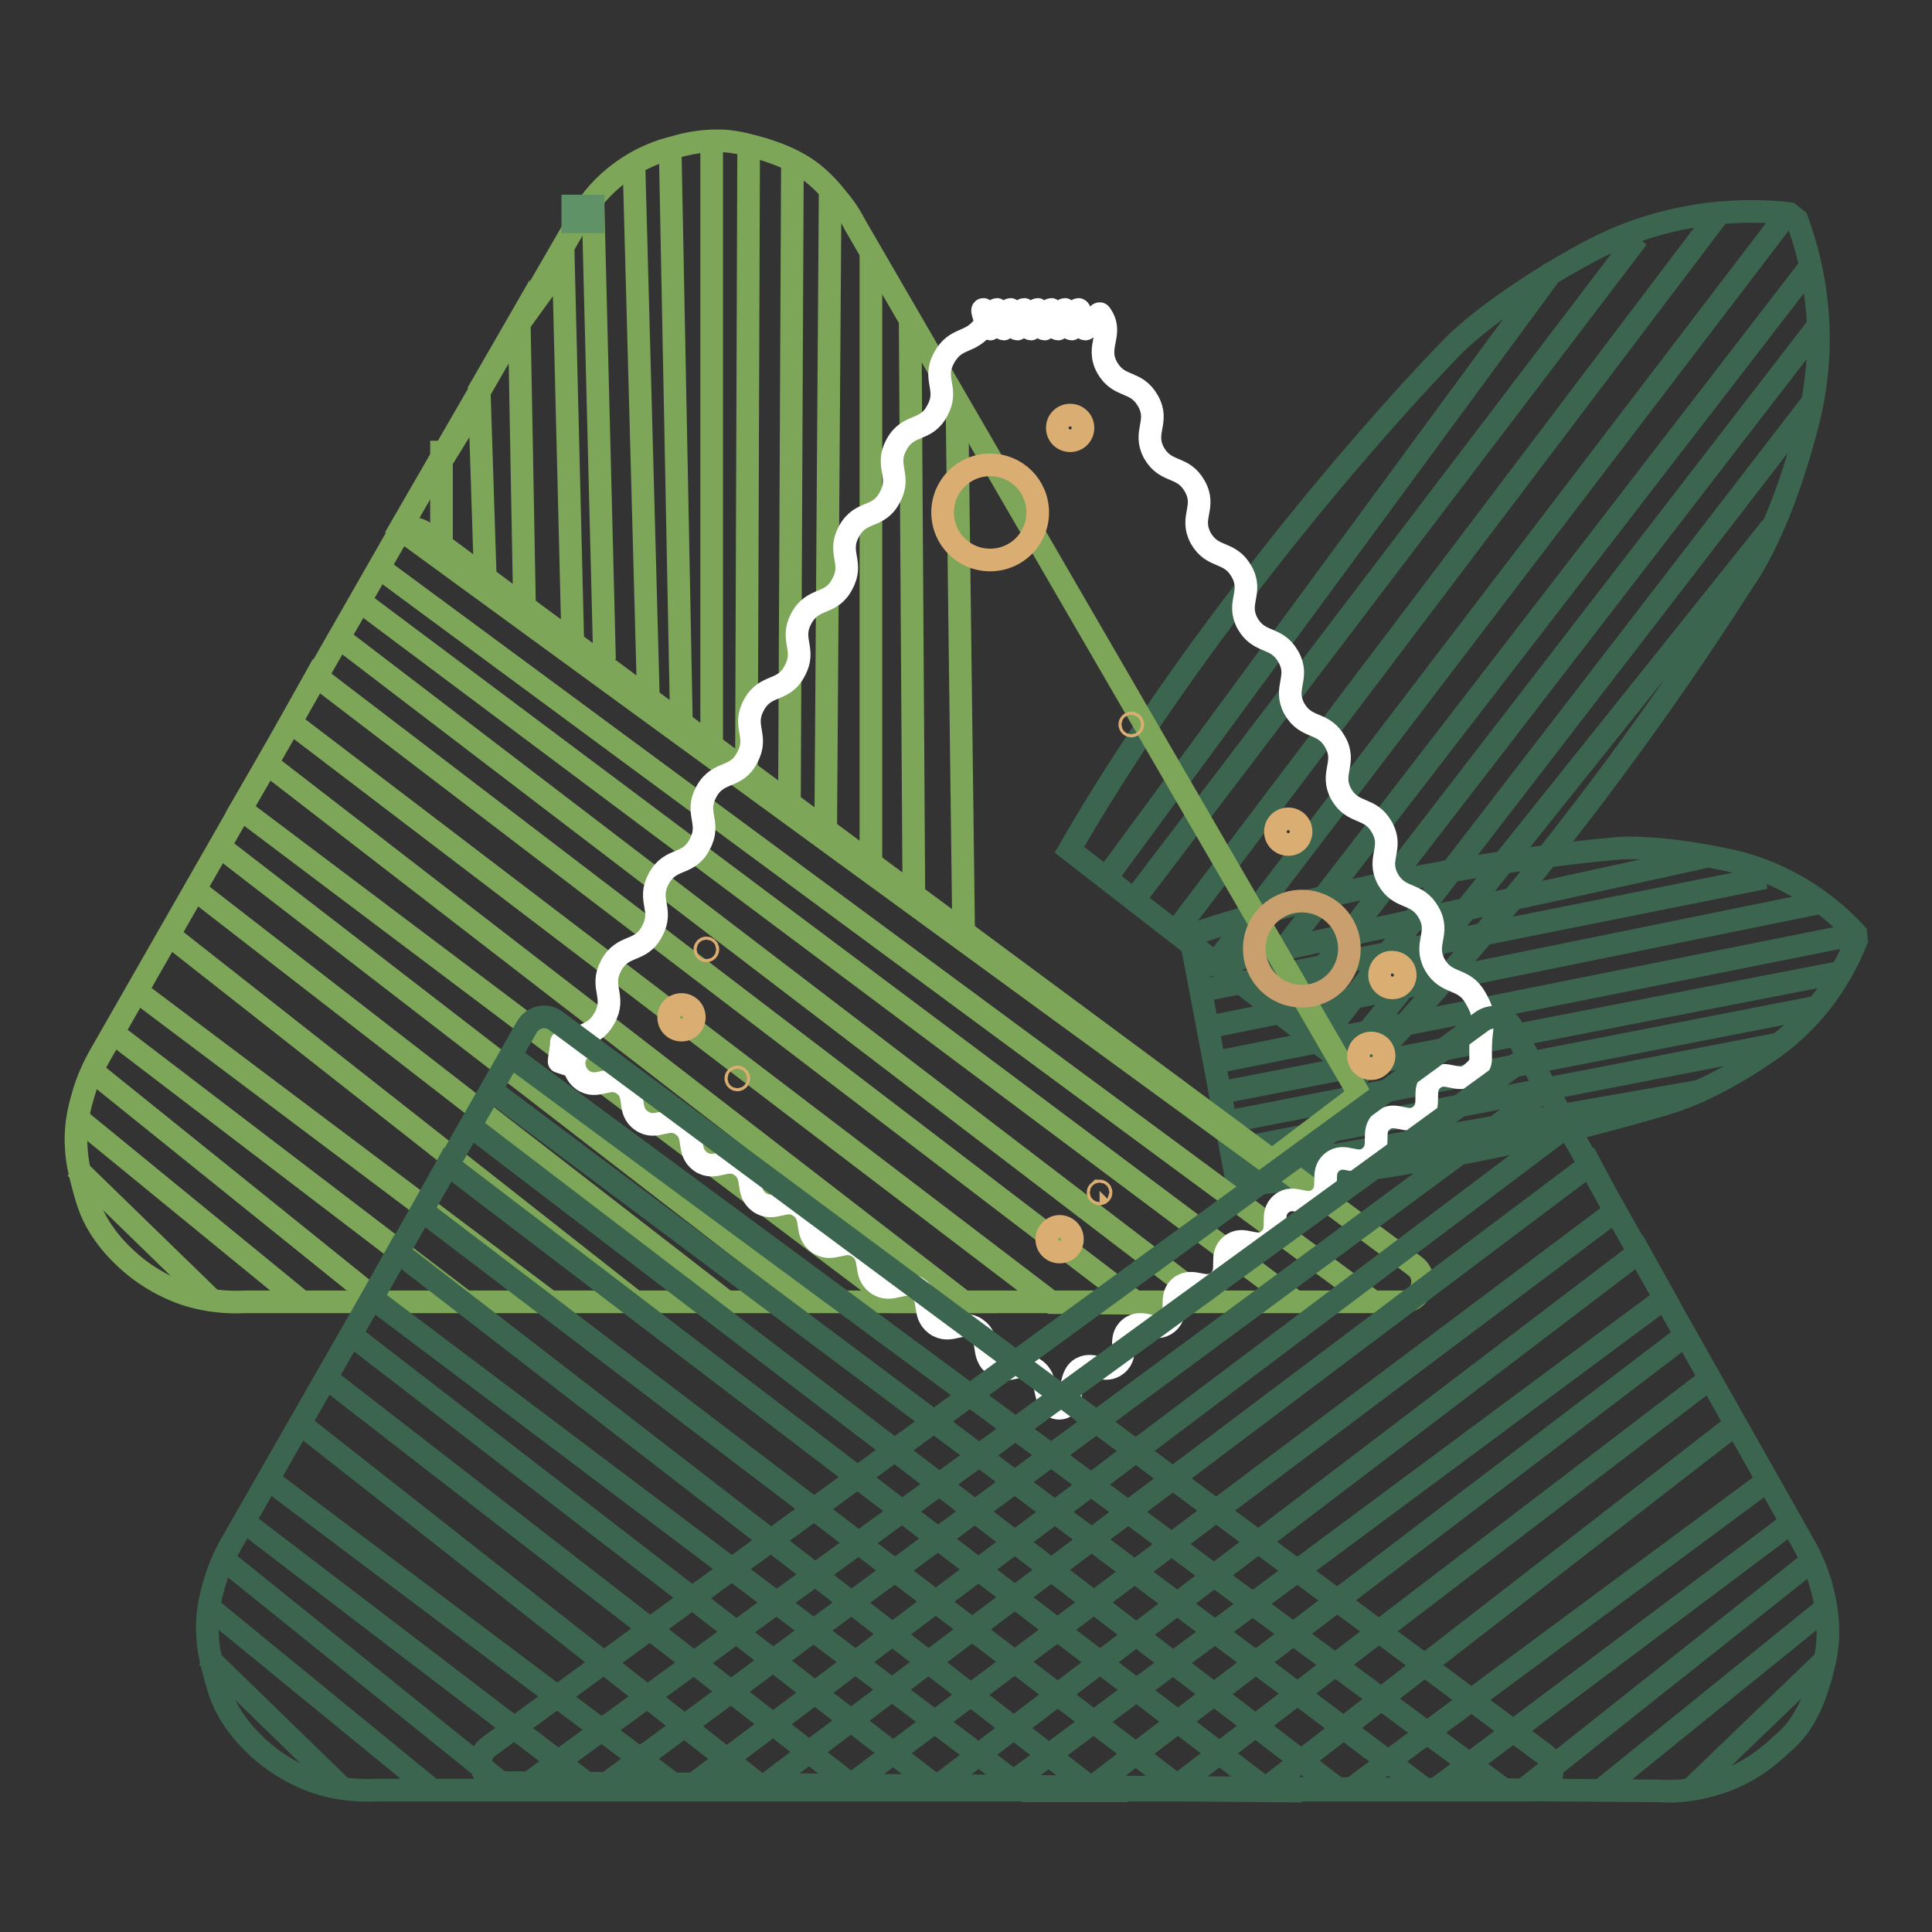
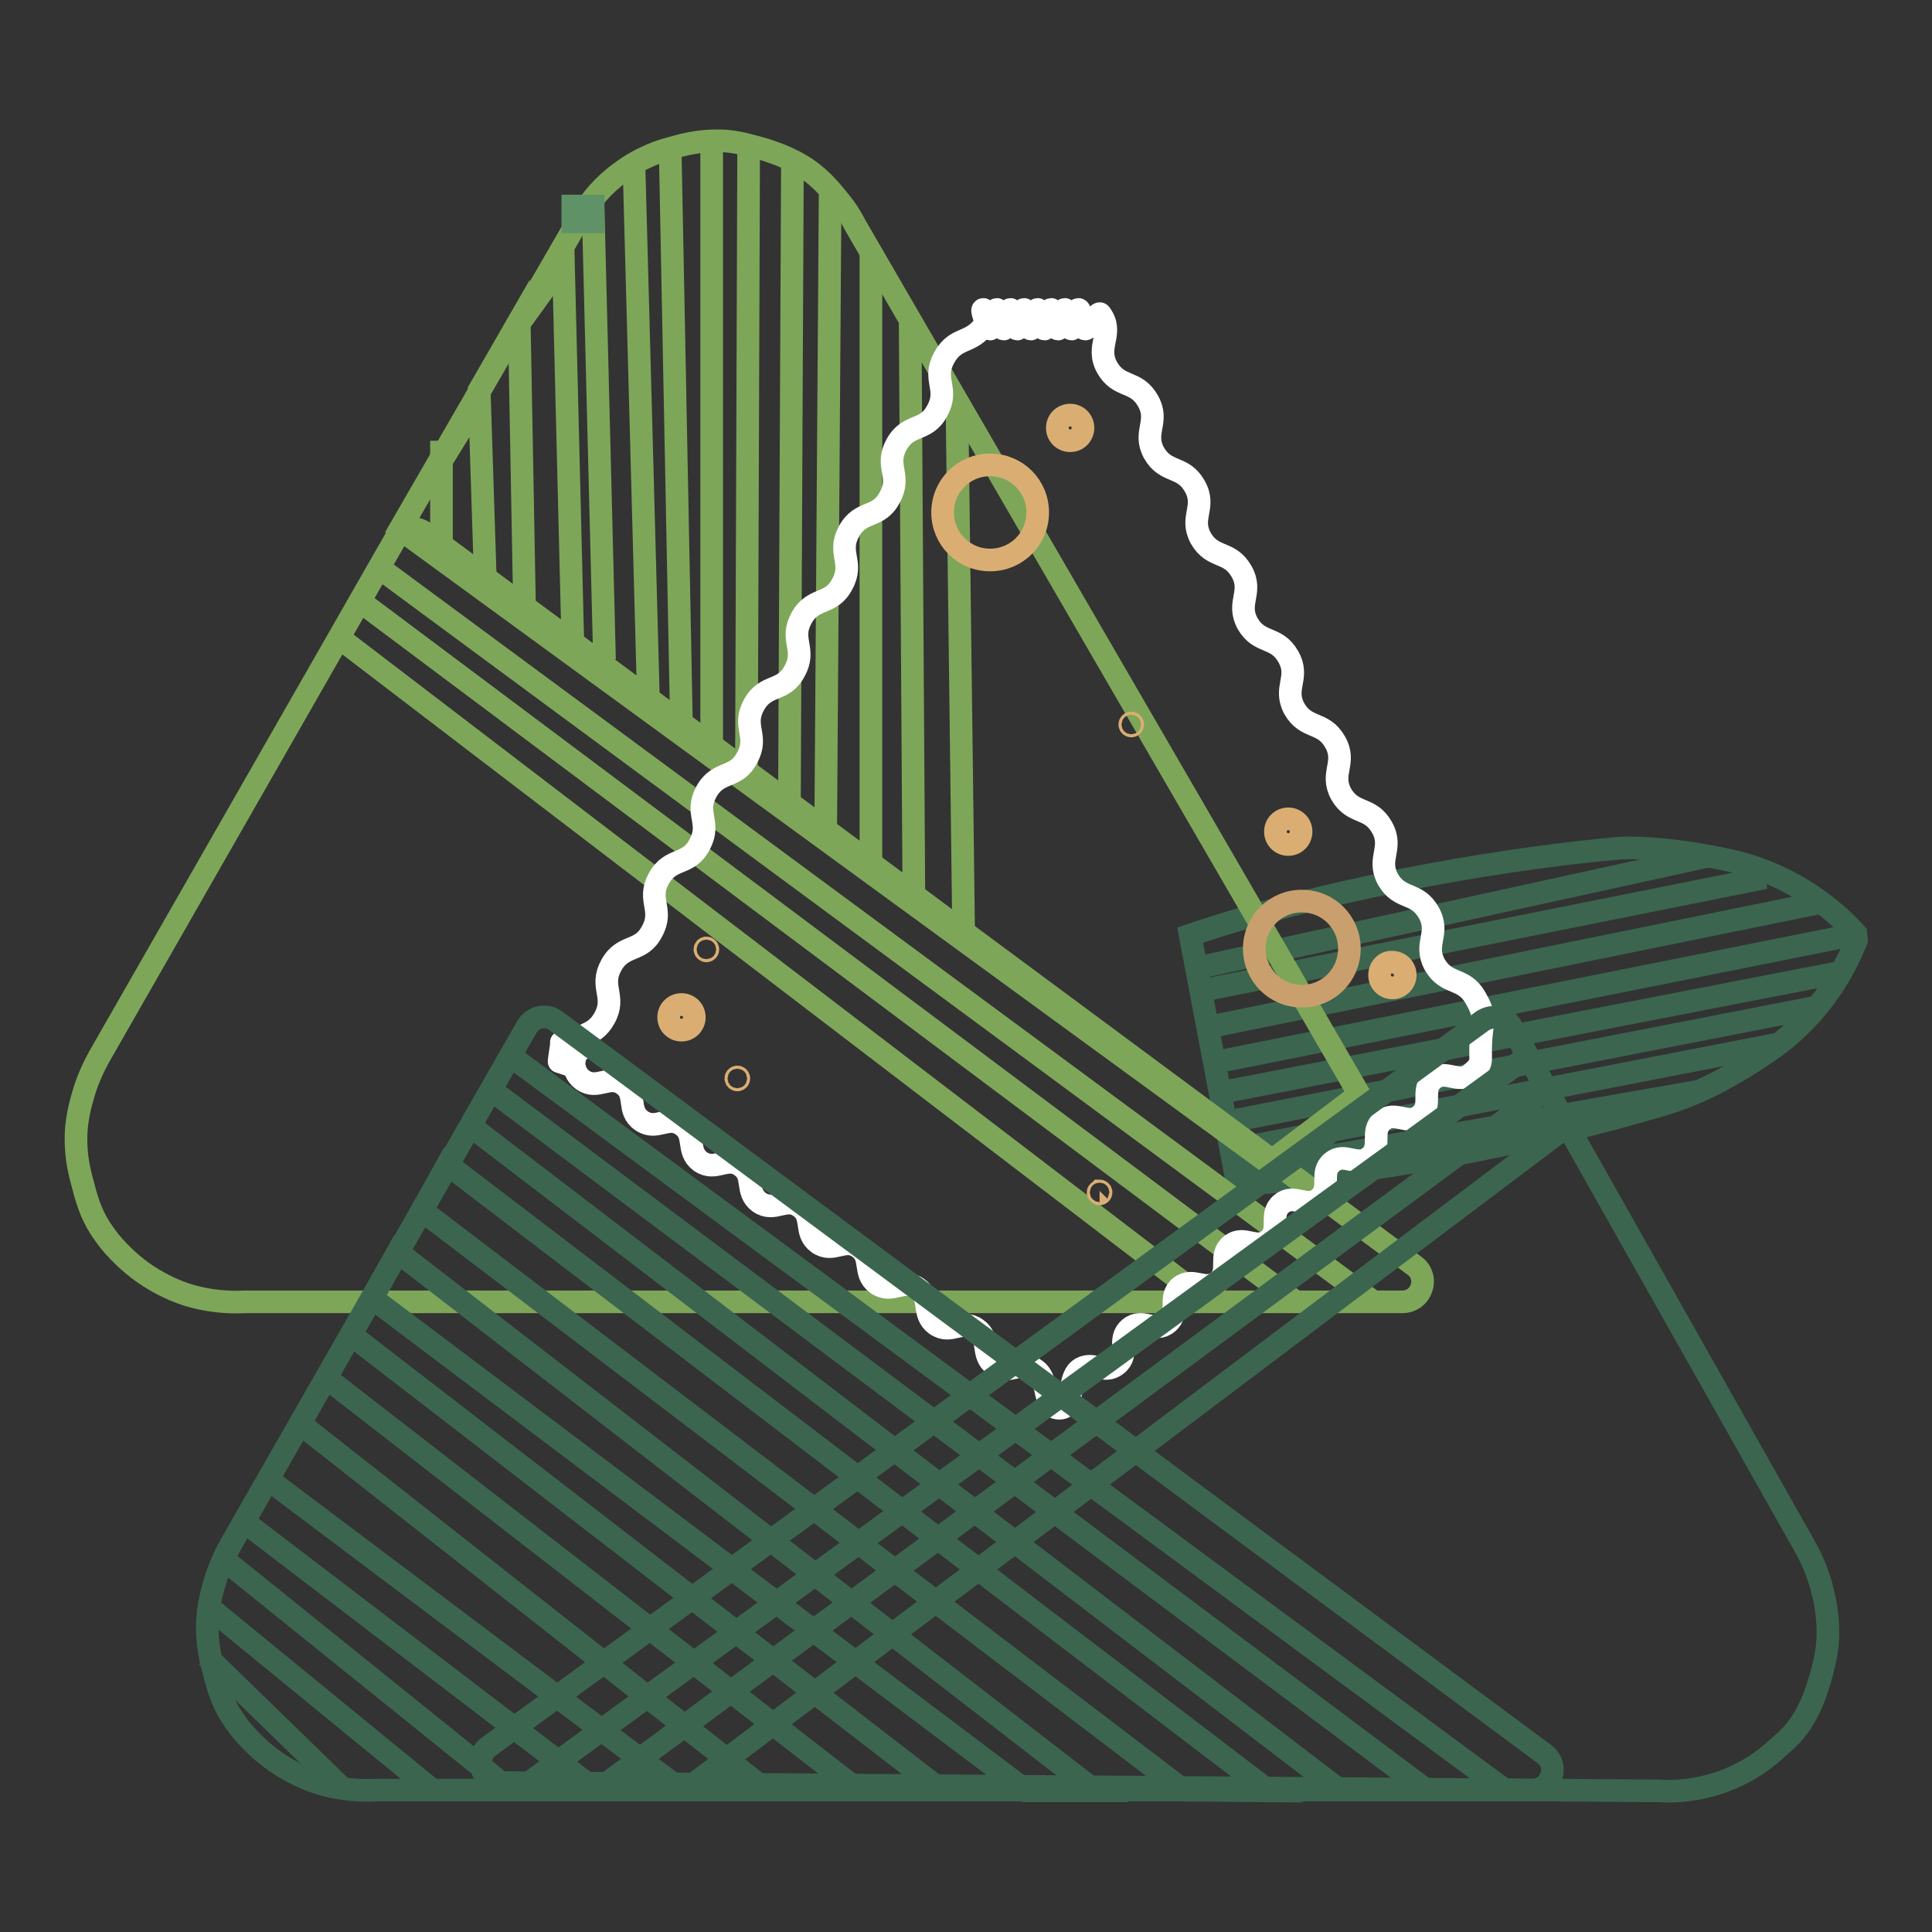
<svg xmlns="http://www.w3.org/2000/svg" version="1.1" x="0px" y="0px" viewBox="0 0 256 256" enable-background="new 0 0 256 256" xml:space="preserve">
  <rect x="0" y="0" width="256" height="256" fill="#333333" stroke="none" />
  <g>
    <path stroke-width="3" fill-opacity="0" stroke="#3b654f" d="M164,157.1c18.6-1.9,37.3-5.1,56.6-10.8l0.3-0.1c3.6-1.1,8.1-3.2,13.6-7c7.4-5.1,10.4-11.9,11.5-14.6 l-0.1-0.9c-2-2.2-7.4-7.5-16.3-9.6c-6.7-1.5-12.3-1.9-15.1-1.7c-12.7,1.1-36.6,4.7-56.8,11.5L164,157.1z M245.9,123.8l-85.1,17  M241.2,119.6L160.6,136 M233.9,116.3l-74.9,15 M226.1,113.5l-67.7,14.8 M244,128.8l-81.9,15.9 M240.9,133.4l-78.5,15.3  M235.8,138.3l-72.2,14 M225.6,144.5l-62,10.9" />
-     <path stroke-width="3" fill-opacity="0" stroke="#3b654f" d="M180.1,142.4c18.3-19.7,35.5-41.2,51.1-65.7l0.3-0.4c2.9-4.6,5.7-11.1,8.1-20.5c3.2-12.7-0.1-22.9-1.5-26.7 l-1-0.8c-4.2-0.5-15.2-1.1-26.8,5.2c-8.7,4.7-15.2,9.7-18,12.6C179.5,59.3,157,86,141.7,112.6L180.1,142.4z M237,28.1L161,127.7  M228,28l-71.6,94.6 M217,31.5l-66.8,87.8 M205.8,35.8l-59.2,80.5 M239.8,35.4l-73.5,95.3 M240.8,43.3l-70.5,91.4 M240,53.5 l-64.8,84.1 M234.7,69.9L178,140.8" />
    <path stroke-width="3" fill-opacity="0" stroke="#7ea659" d="M77.4,28c0.9-1.4,2.4-3.4,4.9-5.2c2.7-2,5.4-2.9,7.1-3.3c3-0.9,5.4-0.9,6.9-0.8c2,0.2,3.5,0.7,5,1.1 c1.8,0.6,3.5,1.2,5.5,2.5c2.2,1.5,3.5,3.2,4.4,4.3c1,1.2,1.7,2.4,2.1,3.2l66.8,115.2l-12,9.1L53,70.1l24.2-41.9" />
    <path stroke-width="3" fill-opacity="0" stroke="#7ea659" d="M74.6,32.5l1.3,52.6l-6.4-4.7l-0.7-37.9l-5.3,9.2l0.8,24.8l-5.8-4.3V58.4 M78.6,27.9l1.5,59.5 M84,21.7 L85.9,92 M88.8,19.7l1.5,76.5 M94.3,19.1v79.7 M99.2,19.7l-0.3,84 M104.6,107.2l0.4-85.5 M110,25.3l-0.6,86.1 M115.4,115.6v-82  M120.6,42.5l0.5,77.3 M127.7,124.7l-0.9-71.4" />
    <path stroke-width="3" fill-opacity="0" stroke="#7ea659" d="M13.1,140.1c-0.6,1.1-1.4,2.7-2,4.7c-0.4,1.4-1.2,3.9-1,7.2c0.1,2.2,0.6,3.9,1,5.4c0.5,1.9,1.1,3.9,2.7,6.1 c0.9,1.3,1.7,2.1,2.4,2.8c1.2,1.2,4,3.7,8.4,5.2c3.1,1,5.9,1.1,7.9,1h153.3c2.6,0,3.7-3.3,1.6-4.8L56.3,70.6 c-1.3-1-3.1-0.6-3.9,0.8L13.1,140.1z M50.2,75.2L182,172.5 M47.2,79.3l124.5,93.2 M160.1,172.5L44.8,84.4" />
-     <path stroke-width="3" fill-opacity="0" stroke="#7ea659" d="M41.9,89.6l108.8,83.1l-11.3-0.1L38.5,95.7L41.9,89.6z M35.4,101.2l92.3,71.3h-9.1l-86.7-65.3L35.4,101.2z  M28.9,112l78.4,60.5 M96.3,172.5l-70.7-54.8 M22.4,123.9l61.8,48.6 M72.9,172.5l-54.8-41.2 M14.9,136.8l46.9,35.8 M50.2,172.5 l-37.5-30.2 M10.3,148.2L40,172.5 M28.1,172.3L10,154.7" />
    <path stroke-width="3" fill-opacity="0" stroke="#fefffe" d="M74.7,139.4c1.6-2.8,3.8-1.6,5.4-4.5c1.6-2.9-0.7-4.1,0.9-7c1.6-2.9,3.9-1.6,5.4-4.5c1.6-2.9-0.7-4.1,0.9-7 c1.6-2.9,3.9-1.6,5.4-4.5c1.6-2.9-0.7-4.1,0.9-7c1.6-2.9,3.9-1.6,5.4-4.5c1.6-2.9-0.7-4.1,0.9-7c1.6-2.9,3.9-1.6,5.4-4.5 c1.6-2.9-0.7-4.1,0.9-7c1.6-2.9,3.9-1.6,5.4-4.5c1.6-2.9-0.7-4.1,0.9-7c1.6-2.9,3.9-1.6,5.4-4.5c1.6-2.9-0.7-4.1,0.9-7 c1.6-2.9,3.9-1.6,5.4-4.5c1.6-2.9-0.7-4.1,0.9-7c1.6-2.9,3.5-1.7,5.4-4.4c0.3-0.4-0.6-2-0.2-2c0.4,0,0.4,2.6,0.9,2.6 c0.4,0,0.4-2.6,0.9-2.6c0.4,0,0.4,2.6,0.9,2.6c0.4,0,0.4-2.6,0.9-2.6c0.4,0,0.4,2.6,0.9,2.6c0.4,0,0.4-2.6,0.9-2.6 c0.4,0,0.4,2.6,0.9,2.6c0.4,0,0.4-2.6,0.9-2.6c0.4,0,0.4,2.6,0.9,2.6c0.4,0,0.4-2.6,0.9-2.6c0.4,0,0.4,2.6,0.9,2.6 c0.4,0,0.4-2.6,0.9-2.6c0.4,0,0.4,2.6,0.9,2.6c0.4,0,0.4-2.6,0.9-2.6c0.4,0,0.4,2.6,0.9,2.6c0.5,0,1.7-2.4,2-2 c1.9,2.6-0.7,4.2,0.9,7.1c1.6,2.8,3.8,1.6,5.4,4.4c1.6,2.8-0.7,4.1,0.8,6.9c1.6,2.8,3.8,1.6,5.4,4.4c1.6,2.8-0.7,4.1,0.8,6.9 c1.6,2.8,3.8,1.6,5.4,4.4c1.6,2.8-0.7,4.1,0.8,6.9c1.6,2.8,3.8,1.6,5.4,4.4c1.6,2.8-0.7,4.1,0.8,6.9c1.6,2.8,3.8,1.6,5.4,4.4 c1.6,2.8-0.7,4.1,0.8,6.9c1.6,2.8,3.8,1.6,5.4,4.4c1.6,2.8-0.7,4.1,0.8,6.9c1.6,2.8,3.8,1.6,5.4,4.4c1.6,2.8-0.7,4.1,0.8,6.9 c1.6,2.8,3.8,1.6,5.4,4.4c1.6,2.8,0.8,3,0.7,6.3c-0.1,2.2,0.4,2.4-1.3,3.8c-1.7,1.4-3.3-0.7-5,0.7c-1.7,1.4,0,3.4-1.7,4.8 c-1.7,1.4-3.3-0.7-5,0.7c-1.7,1.4,0,3.4-1.7,4.8c-1.7,1.4-3.3-0.7-5,0.7c-1.7,1.4,0,3.4-1.7,4.8c-1.7,1.4-3.3-0.7-5,0.7 c-1.7,1.4,0,3.4-1.7,4.8c-1.7,1.4-3.3-0.7-5,0.7c-1.7,1.4,0,3.4-1.7,4.8c-1.7,1.4-3.3-0.6-5,0.7c-1.7,1.4,0,3.4-1.7,4.8 c-1.7,1.4-3.3-0.7-5,0.7c-1.7,1.4,0,3.4-1.7,4.8c-1.7,1.4-3.3-0.6-5,0.7c-1.7,1.4-0.4,5-2.6,5.1c-2.4,0-1.2-3.7-3.2-5.1 c-2-1.4-3.4,0.8-5.4-0.6c-1.9-1.4-0.5-3.5-2.4-4.8c-1.9-1.4-3.4,0.8-5.4-0.6c-1.9-1.4-0.5-3.5-2.4-4.8c-1.9-1.4-3.4,0.8-5.4-0.6 c-1.9-1.4-0.5-3.5-2.4-4.8c-1.9-1.4-3.4,0.8-5.4-0.6c-1.9-1.4-0.5-3.5-2.4-4.8c-1.9-1.4-3.4,0.8-5.4-0.6c-1.9-1.4-0.5-3.5-2.4-4.8 c-1.9-1.4-3.4,0.8-5.4-0.6c-1.9-1.4-0.5-3.5-2.4-4.8c-1.9-1.4-3.4,0.8-5.4-0.6s-0.5-3.5-2.4-4.8c-1.9-1.4-3.4,0.8-5.4-0.6 c-1.9-1.4-0.5-3.4-2.4-4.8c-0.1,0-0.5-0.2-0.4-0.2s-0.4,2.6-0.3,2.6c0.1,0,0.5-2.5,0.6-2.5c0.1,0-0.4,2.6-0.3,2.6 c0.1,0,0.5-2.5,0.6-2.5c0.1,0-0.4,2.6-0.3,2.6c0.1,0,0.5-2.5,0.6-2.5c0.1,0-0.4,2.6-0.3,2.6c0.1,0,0.5-2.5,0.6-2.5 c0.1,0-0.4,2.6-0.3,2.6c0.1,0,0.5-2.5,0.6-2.5c0.1,0-0.4,2.6-0.3,2.6c0.1,0,0.5-2.5,0.6-2.5c0.1,0-0.4,2.6-0.3,2.6 c0.1,0,0.5-2.5,0.6-2.5c0.1,0,0.7,0.2,0.6,0.2C75.8,138.6,74.6,139.5,74.7,139.4L74.7,139.4z" />
    <path stroke-width="3" fill-opacity="0" stroke="#3b654f" d="M239.2,205c0.6,1.1,1.4,2.7,2,4.7c0.4,1.4,1.1,3.9,1,7.3c-0.1,2.2-0.6,3.9-1,5.4c-0.6,1.9-1.2,3.9-2.7,6.1 c-0.9,1.3-1.8,2.1-2.5,2.7c-1.3,1.2-4,3.7-8.4,5.1c-2.5,0.8-5.2,1.2-7.9,1l-153.3-1.1c-2.6,0-3.7-3.3-1.6-4.8l131.6-96.1 c1.3-0.9,3.2-0.6,3.9,0.8L239.2,205z M202.5,139.9L70,236.3 M205.5,143.9L80.4,236.3 M91.9,236.4l115.9-87.3" />
-     <path stroke-width="3" fill-opacity="0" stroke="#3b654f" d="M210.7,154.3l-109.4,82.3l11.3,0l101.4-76.1L210.7,154.3z M217.2,165.9l-92.9,70.7l9.1,0.1l87.2-64.7 L217.2,165.9z M223.5,176.8l-78.8,60 M155.7,236.8l71.1-54.3 M230,188.7l-62.2,48.2 M179.1,237l55.1-40.8 M237.4,201.7l-47.2,35.4  M201.8,237.2l37.8-30 M241.9,213.1L212,237.3 M223.9,237.2l18.2-17.5" />
    <path stroke-width="3" fill-opacity="0" stroke="#3b654f" d="M30.5,204.8c-0.6,1.1-1.4,2.7-2,4.7c-0.4,1.4-1.2,3.9-1,7.2c0.1,2.2,0.6,3.9,1,5.4c0.5,1.9,1.1,3.9,2.7,6.1 c0.9,1.3,1.7,2.1,2.4,2.8c1.2,1.2,4,3.7,8.4,5.2c3.1,1,5.9,1.1,7.9,1H203c2.6,0,3.7-3.3,1.6-4.8L73.7,135.3c-1.3-1-3.1-0.6-3.9,0.8 L30.5,204.8z M67.6,139.9l131.8,97.3 M64.5,144l124.5,93.2 M177.5,237.2L62.2,149.1" />
    <path stroke-width="3" fill-opacity="0" stroke="#3b654f" d="M59.3,154.3l108.8,83l-11.3-0.1L55.9,160.4L59.3,154.3z M52.7,165.9l92.4,71.4H136l-86.7-65.3L52.7,165.9z  M46.3,176.7l78.4,60.5 M113.7,237.2L43,182.4 M39.7,188.6l61.8,48.6 M90.3,237.2L35.5,196 M32.3,201.6l46.9,35.8 M67.6,237.2 L30.1,207 M27.6,212.9l29.7,24.3 M45.5,237.1l-18.1-17.6" />
    <path stroke-width="3" fill-opacity="0" stroke="#daae73" d="M124.9,67.9c0,3.5,2.8,6.3,6.3,6.3c3.5,0,6.3-2.8,6.3-6.3c0-3.5-2.8-6.3-6.3-6.3 C127.7,61.6,124.9,64.4,124.9,67.9z" />
    <path stroke-width="3" fill-opacity="0" stroke="#c9a06d" d="M166.2,125.7c0,3.5,2.8,6.3,6.3,6.3c3.5,0,6.3-2.8,6.3-6.3c0,0,0,0,0,0c0-3.5-2.8-6.3-6.3-6.3 C169,119.4,166.2,122.2,166.2,125.7C166.2,125.6,166.2,125.6,166.2,125.7z" />
    <path stroke-width="3" fill-opacity="0" stroke="#daae73" d="M140.1,56.7c0,1,0.8,1.7,1.7,1.7c1,0,1.7-0.8,1.7-1.7c0,0,0,0,0,0c0-1-0.8-1.7-1.7-1.7 C140.9,55,140.1,55.7,140.1,56.7C140.1,56.7,140.1,56.7,140.1,56.7z" />
    <path stroke-width="3" fill-opacity="0" stroke="#daae73" d="M88.6,134.8c0,1,0.8,1.7,1.7,1.7c1,0,1.7-0.8,1.7-1.7c0-1-0.8-1.7-1.7-1.7 C89.4,133.1,88.6,133.8,88.6,134.8z" />
    <path stroke-width="3" fill-opacity="0" stroke="#daae73" d="M169,110.2c0,1,0.8,1.7,1.7,1.7c1,0,1.7-0.8,1.7-1.7c0,0,0,0,0,0c0-1-0.8-1.7-1.7-1.7 C169.8,108.5,169,109.2,169,110.2C169,110.2,169,110.2,169,110.2z" />
-     <path stroke-width="3" fill-opacity="0" stroke="#daae73" d="M180,139.9c0,1,0.8,1.7,1.7,1.7s1.7-0.8,1.7-1.7c0,0,0,0,0,0c0-1-0.8-1.7-1.7-1.7 C180.8,138.2,180,138.9,180,139.9C180,139.9,180,139.9,180,139.9z" />
    <path stroke-width="3" fill-opacity="0" stroke="#daae73" d="M182.8,129.2c0,1,0.8,1.7,1.7,1.7c1,0,1.7-0.8,1.7-1.7c0,0,0,0,0,0c0-1-0.8-1.7-1.7-1.7 C183.6,127.4,182.8,128.2,182.8,129.2C182.8,129.2,182.8,129.2,182.8,129.2z" />
-     <path stroke-width="3" fill-opacity="0" stroke="#daae73" d="M138.7,164.2c0,1,0.8,1.7,1.7,1.7c1,0,1.7-0.8,1.7-1.7c0,0,0,0,0,0c0-1-0.8-1.7-1.7-1.7 C139.5,162.5,138.7,163.3,138.7,164.2C138.7,164.2,138.7,164.2,138.7,164.2z" />
    <path stroke-width="3" fill-opacity="0" stroke="#daae73" d="M93.4,125.8c0,0.1,0.1,0.2,0.2,0.2s0.2-0.1,0.2-0.2c0-0.1-0.1-0.2-0.2-0.2S93.4,125.7,93.4,125.8z" />
    <path stroke-width="3" fill-opacity="0" stroke="#daae73" d="M97.5,142.9c0,0.1,0.1,0.2,0.2,0.2c0.1,0,0.2-0.1,0.2-0.2c0-0.1-0.1-0.2-0.2-0.2 C97.6,142.7,97.5,142.8,97.5,142.9z" />
    <path stroke-width="3" fill-opacity="0" stroke="#daae73" d="M145.5,158c0,0.1,0.1,0.2,0.2,0.2c0.1,0,0.2-0.1,0.2-0.2c0-0.1-0.1-0.2-0.2-0.2 C145.6,157.9,145.5,157.9,145.5,158z" />
    <path stroke-width="3" fill-opacity="0" stroke="#daae73" d="M149.7,96c0,0.1,0.1,0.2,0.2,0.2c0.1,0,0.2-0.1,0.2-0.2c0-0.1-0.1-0.2-0.2-0.2 C149.8,95.8,149.7,95.9,149.7,96z" />
    <path stroke-width="3" fill-opacity="0" stroke="#7ea659" d="M58.6,60.9l5-8.1 M74.7,34.7l-6.8,9.4" />
    <path stroke-width="3" fill-opacity="0" stroke="#609268" d="M75.9,27.3h2.7v2.1h-2.7V27.3z" />
  </g>
</svg>